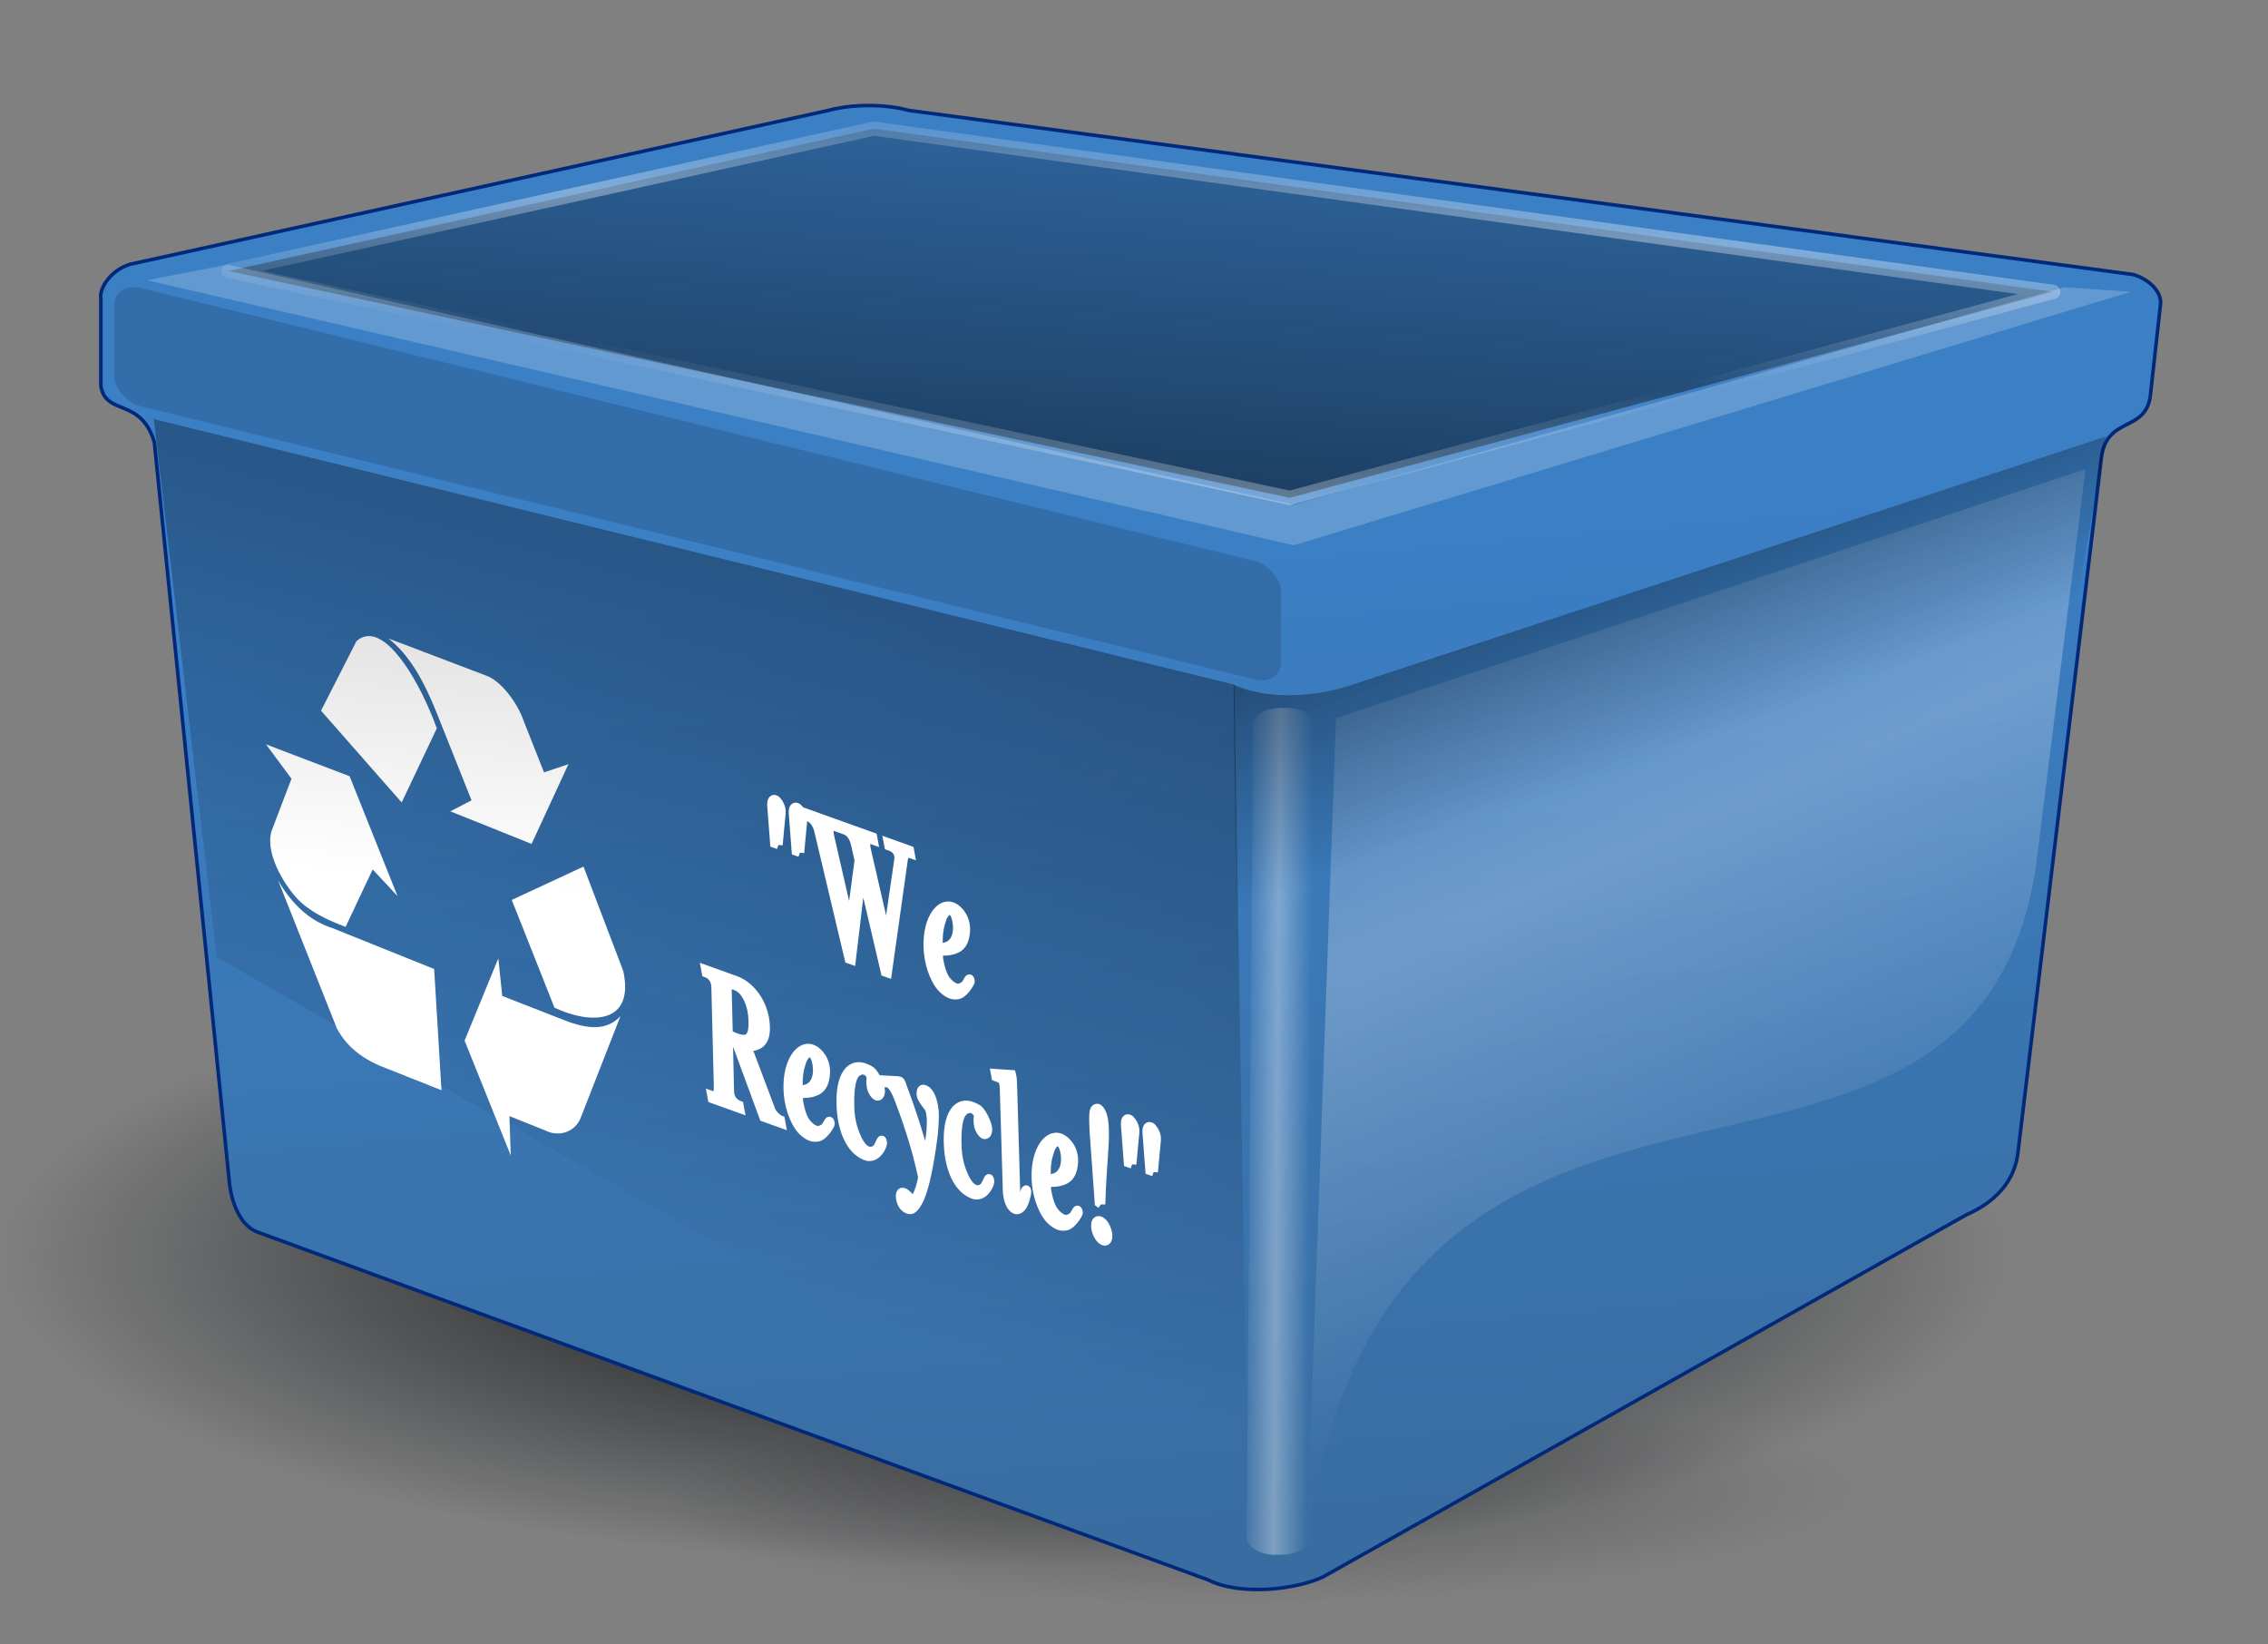
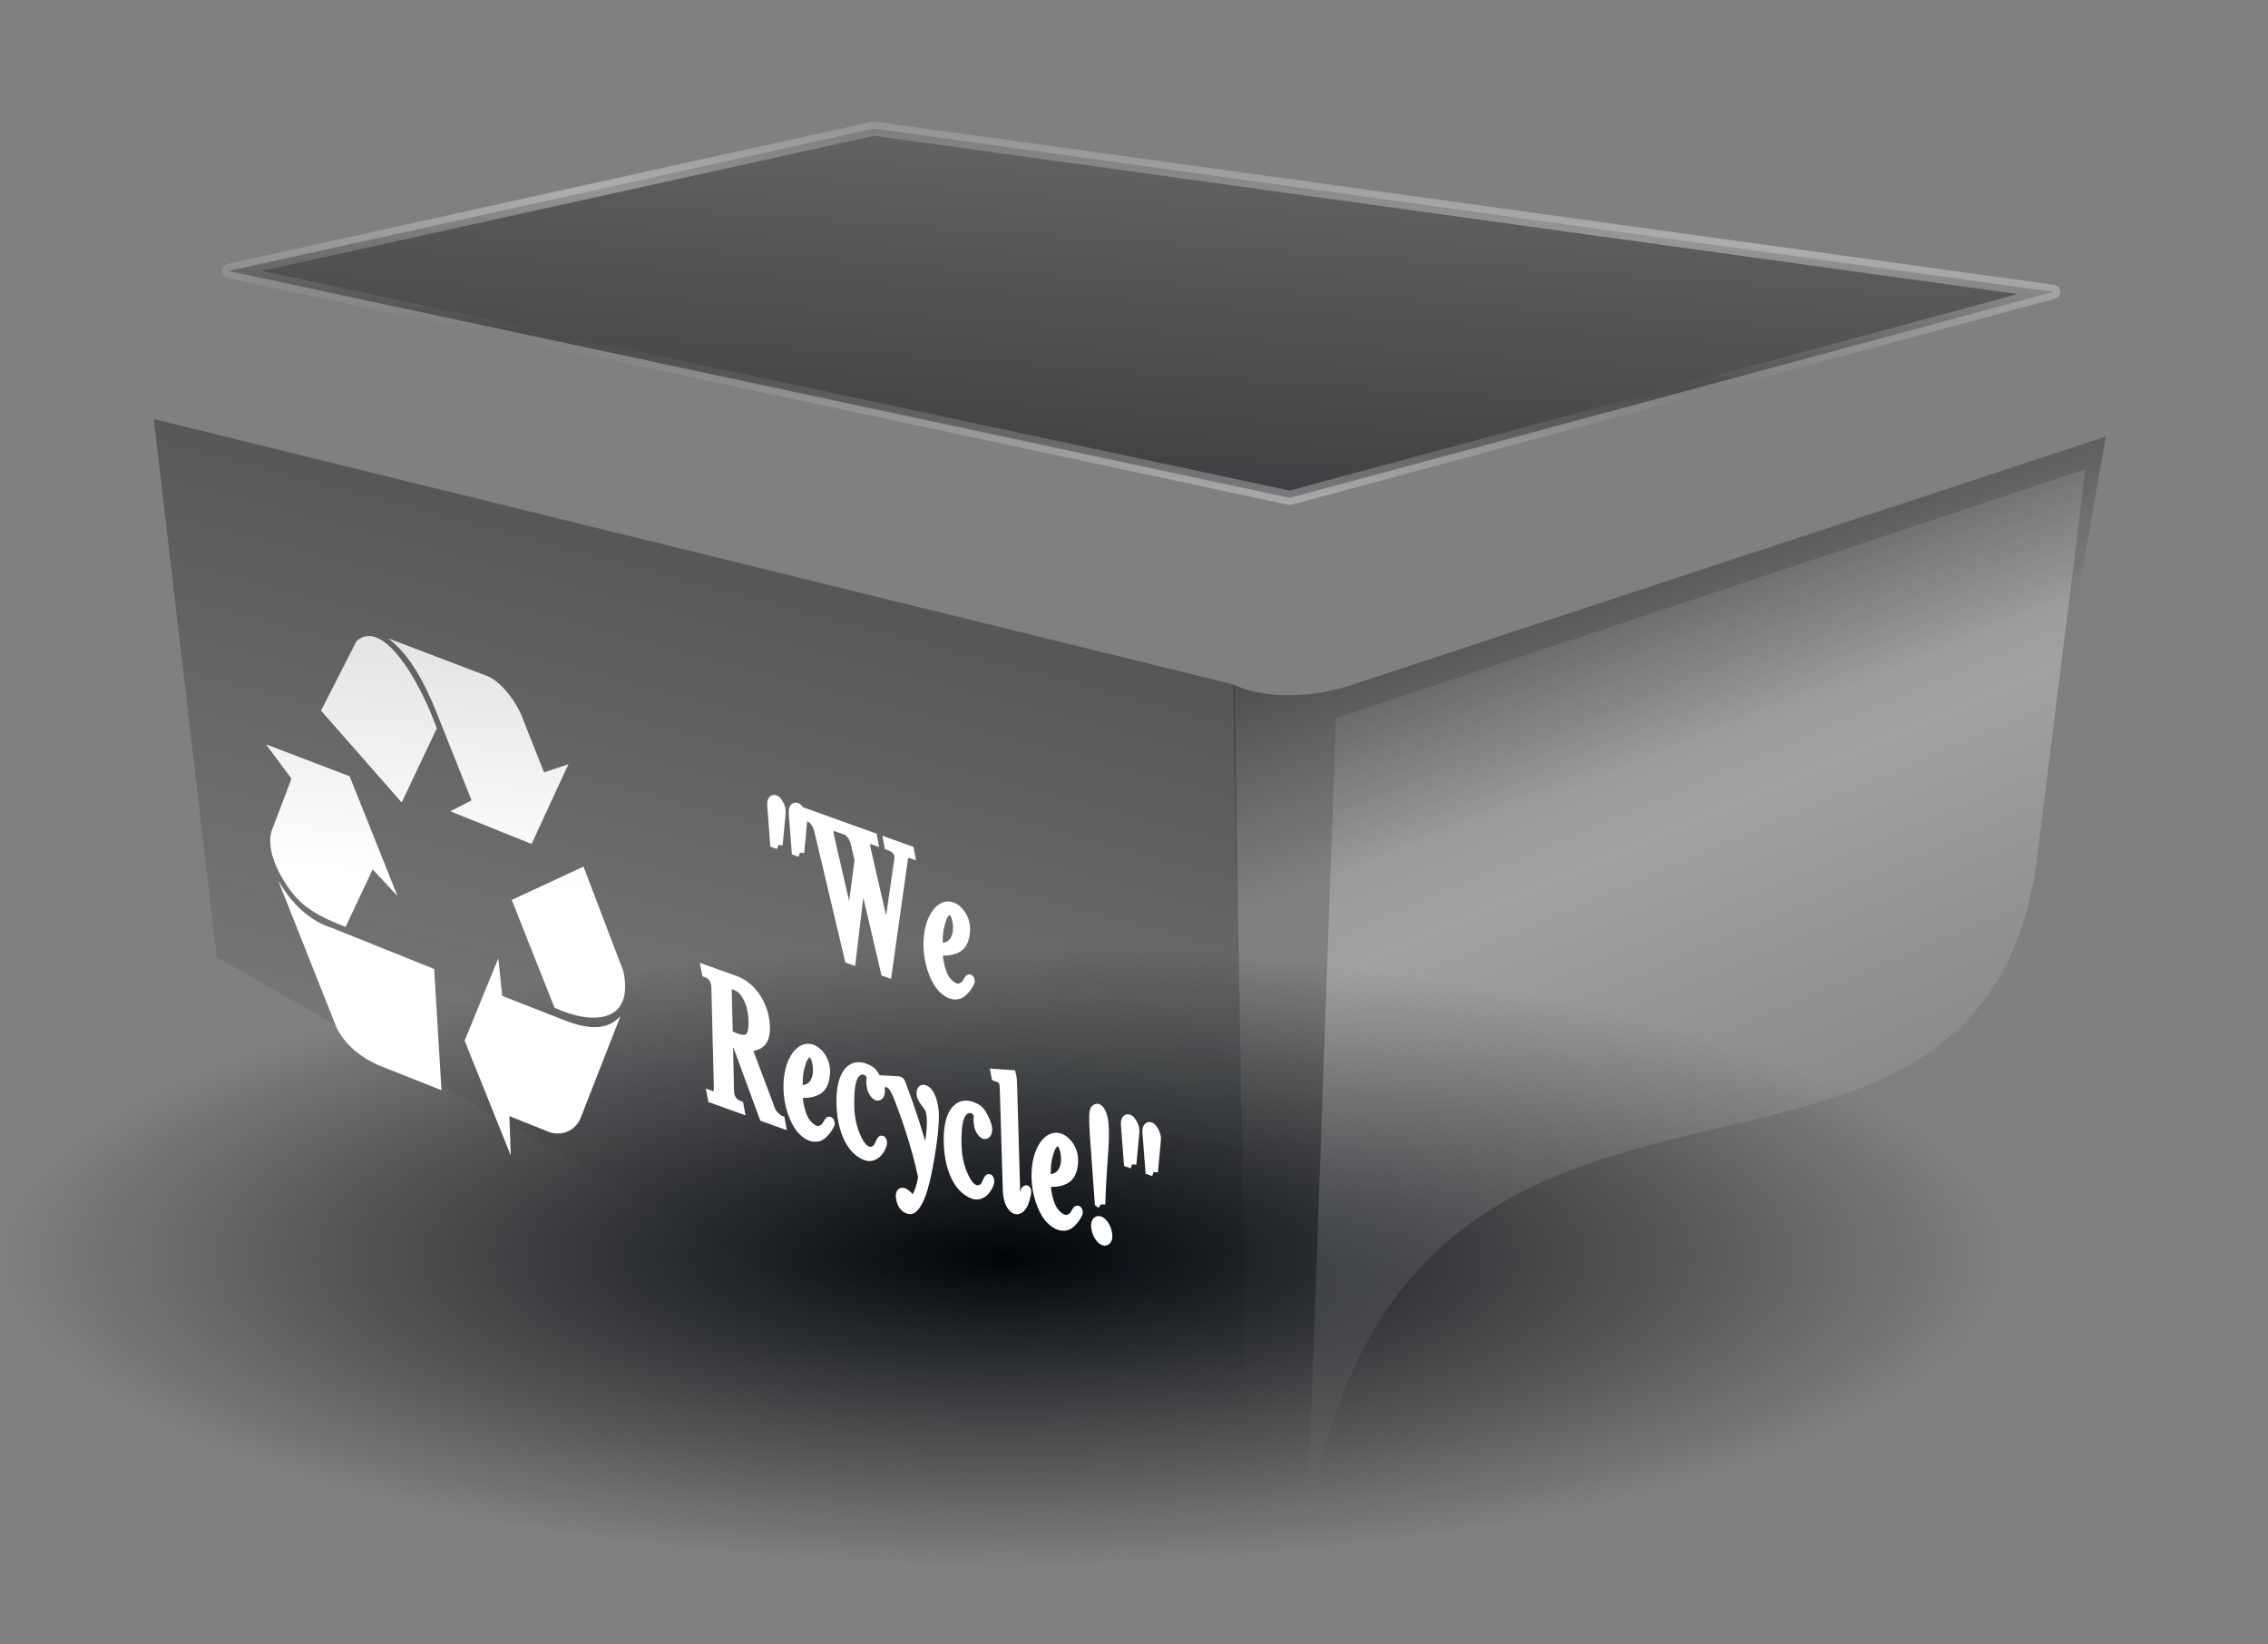
<svg xmlns="http://www.w3.org/2000/svg" xmlns:ns1="http://sodipodi.sourceforge.net/DTD/sodipodi-0.dtd" xmlns:ns2="http://www.inkscape.org/namespaces/inkscape" xmlns:xlink="http://www.w3.org/1999/xlink" id="svg1" ns1:docname="AJ_Recycling_Bin_modified2.svg" ns2:export-filename="C:\Documents and Settings\Joe\Desktop\recycling\recycling_bin_clipart_large.png" viewBox="0 0 200 145" ns2:export-xdpi="299.79309" version="1.0" ns2:export-ydpi="299.79309" y="0" x="0" ns2:version="0.48.1 ">
  <rect x="0" y="0" width="200" height="145" fill="#808080" stroke="none" />
  <ns1:namedview id="namedview3139" bordercolor="#666666" ns2:pageshadow="2" guidetolerance="10" ns2:snap-page="true" pagecolor="#ffffff" gridtolerance="10" ns2:window-maximized="0" ns2:zoom="4.937931" objecttolerance="10" borderopacity="1" ns2:current-layer="svg1" ns2:cx="100" ns2:cy="72.5" ns2:window-y="0" ns2:window-x="0" ns2:window-width="1175" showgrid="false" ns2:pageopacity="0" ns2:window-height="933" />
  <defs id="defs3">
    <linearGradient id="linearGradient3764">
      <stop id="stop3765" style="stop-color:#ffffff" offset="0" />
      <stop id="stop3766" style="stop-color:#ffffff;stop-opacity:0" offset="1" />
    </linearGradient>
    <linearGradient id="linearGradient3753">
      <stop id="stop3754" style="stop-color:#000409" offset="0" />
      <stop id="stop3755" style="stop-color:#000409;stop-opacity:0" offset="1" />
    </linearGradient>
    <linearGradient id="linearGradient3756" y2="103.56" xlink:href="#linearGradient3753" gradientUnits="userSpaceOnUse" y1="39.395" gradientTransform="matrix(1.002 0 0 .998 -.684 2.417)" x2="34.798" x1="51.894" />
    <linearGradient id="linearGradient3763" y2="156.74" gradientUnits="userSpaceOnUse" y1="54.738" gradientTransform="matrix(1.177 0 0 .85 -.684 2.417)" x2="91.427" x1="79.201">
      <stop id="stop3759" style="stop-color:#3b7fc5" offset="0" />
      <stop id="stop3760" style="stop-color:#396da1" offset="1" />
    </linearGradient>
    <linearGradient id="linearGradient3767" y2="74.253" xlink:href="#linearGradient3764" spreadMethod="reflect" gradientUnits="userSpaceOnUse" y1="47.679" gradientTransform="matrix(2.156 0 0 .464 2.879 -3.181)" x2="37.945" x1="43.776" />
    <linearGradient id="linearGradient3779" y2="81.604" gradientUnits="userSpaceOnUse" y1="54.479" gradientTransform="matrix(1.011 0 .132 .989 -9.096 -3.181)" x2="34.214" x1="36.66">
      <stop id="stop3769" style="stop-color:#dddddd" offset="0" />
      <stop id="stop3770" style="stop-color:#ffffff" offset="1" />
    </linearGradient>
    <linearGradient id="linearGradient3784" y2="101.41" xlink:href="#linearGradient3764" spreadMethod="reflect" gradientUnits="userSpaceOnUse" y1="66.834" gradientTransform="matrix(.853 0 0 1.173 2.879 -3.181)" x2="174.68" x1="163.94" />
    <linearGradient id="linearGradient3790" y2="79.868" xlink:href="#linearGradient3753" gradientUnits="userSpaceOnUse" y1="60.11" gradientTransform="matrix(1.302 0 0 .768 2.879 -3.181)" x2="127.99" x1="115.6" />
    <linearGradient id="linearGradient3796" y2="-14.248" gradientUnits="userSpaceOnUse" y1="110.86" gradientTransform="matrix(2.19 0 0 .457 2.879 -3.181)" x2="60.604" x1="19.055">
      <stop id="stop3794" style="stop-color:#000409" offset="0" />
      <stop id="stop3795" style="stop-color:#000409;stop-opacity:0" offset="1" />
    </linearGradient>
    <linearGradient id="linearGradient3801" y2="21.063" xlink:href="#linearGradient3764" spreadMethod="reflect" gradientUnits="userSpaceOnUse" y1="21.063" gradientTransform="matrix(.387 0 0 5.254 -96.443 -8.39)" x2="549.93" x1="542.23" />
    <radialGradient id="radialGradient3806" xlink:href="#linearGradient3753" gradientUnits="userSpaceOnUse" cy="178.72" cx="56.758" gradientTransform="matrix(1.638 0 0 .506 -4.427 20.396)" r="54.056" />
    <radialGradient id="radialGradient3808" xlink:href="#linearGradient3753" gradientUnits="userSpaceOnUse" cy="178.72" cx="56.758" gradientTransform="matrix(.976 -.011 -.016 .173 58.32 101.77)" r="54.056" />
  </defs>
  <path id="path3802" style="fill:url(#radialGradient3806)" ns2:connector-curvature="0" d="m177.07 110.83c0 15.106-39.638 27.352-88.533 27.352-48.896 0-88.533-12.246-88.533-27.352s39.638-27.352 88.533-27.352c48.896 0 88.533 12.246 88.533 27.352z" />
-   <path id="path3807" style="opacity:.275;fill:url(#radialGradient3808)" ns2:connector-curvature="0" d="m163.6 131.49c-0.478 5.161-24.485 9.602-53.62 9.919-29.135 0.318-52.366-3.608-51.887-8.769 0.478-5.161 24.485-9.602 53.62-9.919 29.135-0.318 52.366 3.608 51.887 8.769z" />
-   <path id="path3748" style="fill-rule:evenodd;stroke:#00287b;stroke-width:.312;fill:url(#linearGradient3763)" ns2:connector-curvature="0" d="m13.612 39.008 6.572 64.803c0.085 1.442 0.679 4.157 2.545 4.835l83.8 30.658c2.884 1.442 7.759 0.848 10.134-0.254l56.719-31.93c2.545-1.103 4.326-2.969 4.581-5.599l7.335-61.076c0.424-3.802 3.902-2.26 4.326-5.554l0.891-8.016c0.17-1.06-0.933-2.248-2.418-2.672l-107.96-14.469c-2.163-0.594-5.045-0.551-7.081-0l-61.617 13.577c-1.612 0.509-2.715 2.036-2.545 3.054l2e-7 7.635c0.384 2.7 3.568 1.028 4.715 5z" />
  <path id="path3750" style="opacity:.597;stroke-linejoin:round;stroke-opacity:.594;fill-rule:evenodd;stroke:url(#linearGradient3767);stroke-width:1.25;fill:url(#linearGradient3796)" ns2:connector-curvature="0" d="m20.153 23.893 93.587 20.005 67.32-18.163-104.01-14.395-56.897 12.553z" />
  <path id="path3752" style="opacity:.351;fill-rule:evenodd;fill:url(#linearGradient3756)" ns2:connector-curvature="0" d="m13.563 36.954 95.287 23.418 1.25 76.088-90.99-52.062-5.547-47.444z" />
-   <path id="path2742" style="fill-rule:evenodd;fill:url(#linearGradient3779)" ns2:connector-curvature="0" d="m32.31 56.1c-0.303 0.047-0.601 0.179-0.879 0.438l-3.121 6.125 7.111 8.094 3.098-6.531c-1.431-3.975-4.084-8.452-6.208-8.125zm1.931 0.188c1.888 1.468 3.156 3.791 4.29 6.625l3.052 7.656-1.871 0.969 7.165 2.875 3.25-7.031-2.154 0.719-1.792-4.531c-0.575-1.683-2.068-3.576-3.315-4l-8.625-3.281zm-10.785 9.344 2.248 3.031-1.667 4.375c-0.837 1.978 1.005 4.932 2.134 6.156 1.111 1.205 2.769 1.957 4.306 2.531l2.387-5.062 2.188 2.344-4.221-10.562-7.375-2.812zm28 10.781-6.327 2.938 3.767 9.5c3.208 1.513 7.071 1.456 6.071-3.219l-3.511-9.219zm-26.931 1.218 5.175 13.031c1.001 1.92 2.75 2.959 4.511 3.594l4.719 1.875-0.644-10.688-9.015-3.625c-1.387-0.432-3.218-1.533-4.745-4.187zm19.417 6.875-2.971 7.25 4.069 10.125-0.119-3.469 3.202 1.281c1.184 0.602 2.65 0.11 3.119-1.219l3.473-8.875c-1.246 1.338-2.967 1.135-4.985 0.344l-5.44-2.125-0.348-3.312z" />
+   <path id="path2742" style="fill-rule:evenodd;fill:url(#linearGradient3779)" ns2:connector-curvature="0" d="m32.31 56.1c-0.303 0.047-0.601 0.179-0.879 0.438l-3.121 6.125 7.111 8.094 3.098-6.531c-1.431-3.975-4.084-8.452-6.208-8.125zm1.931 0.188c1.888 1.468 3.156 3.791 4.29 6.625l3.052 7.656-1.871 0.969 7.165 2.875 3.25-7.031-2.154 0.719-1.792-4.531c-0.575-1.683-2.068-3.576-3.315-4l-8.625-3.281zm-10.785 9.344 2.248 3.031-1.667 4.375c-0.837 1.978 1.005 4.932 2.134 6.156 1.111 1.205 2.769 1.957 4.306 2.531l2.387-5.062 2.188 2.344-4.221-10.562-7.375-2.812zm28 10.781-6.327 2.938 3.767 9.5c3.208 1.513 7.071 1.456 6.071-3.219zm-26.931 1.218 5.175 13.031c1.001 1.92 2.75 2.959 4.511 3.594l4.719 1.875-0.644-10.688-9.015-3.625c-1.387-0.432-3.218-1.533-4.745-4.187zm19.417 6.875-2.971 7.25 4.069 10.125-0.119-3.469 3.202 1.281c1.184 0.602 2.65 0.11 3.119-1.219l3.473-8.875c-1.246 1.338-2.967 1.135-4.985 0.344l-5.44-2.125-0.348-3.312z" />
  <path id="text2783" style="stroke:#ffffff;stroke-width:.755;fill:#ffffff" ns2:connector-curvature="0" d="m68.64 74.505 0.268-2.858c0.048-0.492-0.328-1.017-0.476-1.122-0.248-0.157-0.439-0.005-0.395 0.554l0.252 3.3 0.352 0.126m1.898 0.681 0.268-2.858c0.048-0.492-0.328-1.017-0.476-1.122-0.248-0.157-0.439-0.005-0.395 0.554l0.252 3.3 0.352 0.126m5.468 1.791 2.047 8.748 0.213 0.076 1.407-9.989c0.035-0.242 0.161-0.689 0.609-0.529l-0.061-0.327-1.92-0.688 0.061 0.327c0.171 0.061 1.007 0.276 0.868 1.245l-1.009 6.922-1.777-7.718c-0.296-1.278 0.254-1.046 0.585-0.928l-0.061-0.327-2.474-0.887 0.061 0.327c0.203 0.073 0.66 0.339 0.861 1.209l0.32 1.405-0.76 5.738-1.763-7.696c-0.296-1.278 0.254-1.046 0.585-0.928l-0.061-0.327-2.474-0.887 0.061 0.327c0.203 0.073 0.649 0.335 0.861 1.209l2.679 11.301 0.224 0.08 0.917-7.685m9.181 9.745c-0.145 0.237-0.396 0.333-0.625 0.387s-0.702-0.133-1.134-0.695c-0.369-0.489-0.654-1.542-0.693-2.507 0.514-0.019 1.117 0.01 1.663-0.27 0.445-0.231 0.725-0.708 0.768-1.609 0.043-1.003-0.564-1.866-1.226-2.103-1.152-0.413-2.353 1.38-2.091 4.089 0.135 1.373 0.713 2.616 1.204 3.114 0.674 0.683 1.114 0.637 1.339 0.616 0.589-0.043 1.125-1.023 1.173-1.141 0.055-0.133-0.056-0.411-0.14-0.271l-0.236 0.391m-2.434-3.199c-0.017-1.008 0.011-1.609 0.331-2.513 0.129-0.378 0.36-0.635 0.557-0.7 0.29-0.1 0.587 0.16 0.725 0.956 0.178 1.015-0.091 2.362-1.613 2.257m-18.501 8.222 0.724 0.362 2.362 6.416 1.557 0.558-0.061-0.327c-0.171-0.061-0.68-0.448-0.836-0.86l-2.093-5.558c0.832-0.024 1.587-0.246 1.609-1.579 0.036-1.957-1.118-3.78-2.686-4.342l-2.623-0.941 0.061 0.327c0.309 0.111 0.823 0.414 0.839 1.252l0.214 8.634c0.034 1.15-0.264 0.992-0.584 0.877l0.061 0.327 2.453 0.88-0.061-0.327c-0.31-0.111-0.824-0.415-0.84-1.252l-0.097-4.449m-0.11-4.522c-0.004-0.29 0.047-0.34 0.212-0.416 0.392 0.073 0.954 0.206 1.361 0.845 0.449 0.704 0.63 1.415 0.666 2.361 0.068 1.926-0.731 1.86-2.14 1.185l-0.098-3.974m8.695 12.049c-0.145 0.236-0.396 0.333-0.625 0.387-0.229 0.054-0.702-0.133-1.134-0.695-0.369-0.489-0.654-1.542-0.693-2.507 0.514-0.019 1.117 0.01 1.663-0.27 0.445-0.231 0.725-0.708 0.768-1.609 0.043-1.003-0.564-1.866-1.226-2.103-1.152-0.413-2.353 1.38-2.091 4.089 0.135 1.373 0.713 2.616 1.204 3.114 0.674 0.683 1.114 0.637 1.339 0.616 0.589-0.043 1.125-1.023 1.173-1.141 0.055-0.133-0.056-0.411-0.14-0.271l-0.236 0.391m-2.434-3.199c-0.017-1.008 0.011-1.609 0.331-2.513 0.129-0.378 0.36-0.635 0.557-0.7 0.29-0.1 0.587 0.16 0.725 0.956 0.178 1.015-0.091 2.362-1.613 2.257m7.026 5.015c-0.182 0.359-1.056 0.962-1.827-0.672-0.23-0.49-0.651-1.473-0.655-3.003-0.021-1.671 0.172-2.621 0.732-2.929 0.334-0.186 0.626-0.115 0.824 0.041 0.106 0.089 0.332 0.289 0.279 0.592-0.038 0.224-0.023 0.739 0.138 1.068 0.161 0.329 0.341 0.496 0.469 0.491 0.2 0.004 0.275-0.292 0.269-0.481-0.013-0.395-0.285-1.002-0.538-1.398-0.263-0.4-0.402-0.45-0.739-0.605-1.371-0.627-2.405 0.615-2.227 3.514 0.127 2.032 0.844 3.648 2.091 4.197 0.217 0.095 0.544 0.195 0.961-0.08 0.266-0.176 0.593-0.67 0.636-1.028-0.002-0.17-0.081-0.386-0.162-0.228l-0.252 0.521m2.636 4.324c-0.296-0.31-0.644-0.469-0.688-0.06-0.02 0.163 0.008 0.529 0.201 0.87 0.178 0.319 0.579 0.547 0.827 0.432 0.319-0.157 0.637-0.807 0.714-0.983 0.454-1.043 0.843-2.924 1.178-5.469 0.07-0.535 0.142-1.817 0.106-2.169-0.051-0.545-0.219-1.505-0.696-1.88-0.45-0.331-0.511 0.037-0.51 0.309 0.003 0.341 0.391 0.819 0.654 1.169 0.186 0.254 0.2 0.598 0.233 0.831 0.135 1.373-0.348 3.39-0.452 3.692-0.628-2.263-1.214-4.137-2.112-6.513-0.097-0.256-0.103-0.343-0.356-0.366l-1.277-0.067 0.061 0.277c0.278 0.049 0.677-0.216 1.298 1.416 0.562 1.475 1.5 4.07 2.093 6.897-0.153 0.896-0.414 1.634-0.805 2.105l-0.469-0.49m6.821-0.933c-0.182 0.359-1.056 0.962-1.827-0.672-0.23-0.49-0.651-1.473-0.655-3.003-0.021-1.671 0.172-2.621 0.732-2.929 0.334-0.186 0.626-0.115 0.824 0.041 0.106 0.089 0.332 0.289 0.279 0.592-0.038 0.224-0.023 0.739 0.138 1.068 0.161 0.329 0.341 0.496 0.469 0.491 0.2 0.004 0.275-0.292 0.269-0.481-0.013-0.395-0.285-1.002-0.538-1.398-0.263-0.4-0.402-0.45-0.739-0.605-1.371-0.627-2.405 0.615-2.227 3.514 0.127 2.032 0.844 3.648 2.091 4.197 0.217 0.095 0.544 0.195 0.961-0.08 0.266-0.176 0.593-0.67 0.636-1.028-0.002-0.17-0.081-0.386-0.162-0.228l-0.252 0.521m2.42-8.895c-0.011-0.276-0.022-0.551-0.098-0.85l-1.462-0.1 0.061 0.327c0.565 0.203 0.708 0.22 0.734 1.112l0.262 8.838c0.042 1.356 0.625 1.871 0.955 1.769 0.473-0.136 0.615-0.764 0.757-1.291 0.089-0.325 0.025-0.619-0.102-0.444-0.102 0.15-0.153 0.947-0.429 1.018-0.447 0.111-0.394-0.837-0.414-1.32l-0.263-9.059m5.404 11.531c-0.145 0.236-0.396 0.333-0.625 0.387-0.229 0.054-0.702-0.133-1.134-0.695-0.369-0.489-0.654-1.542-0.693-2.507 0.514-0.019 1.117 0.01 1.663-0.27 0.445-0.231 0.725-0.708 0.768-1.609 0.043-1.003-0.565-1.866-1.226-2.103-1.152-0.413-2.353 1.38-2.091 4.089 0.135 1.373 0.713 2.616 1.204 3.114 0.674 0.683 1.114 0.637 1.339 0.616 0.589-0.043 1.125-1.023 1.173-1.142 0.055-0.133-0.056-0.411-0.14-0.271l-0.236 0.391m-2.434-3.199c-0.017-1.008 0.011-1.609 0.331-2.513 0.129-0.378 0.36-0.635 0.557-0.7 0.29-0.1 0.587 0.16 0.725 0.956 0.178 1.015-0.091 2.362-1.613 2.257m4.807 2.284c0.076-2.333 0.175-3.197 0.285-5.076 0.109-1.778-0.033-2.491-0.171-2.863-0.159-0.431-0.343-0.565-0.461-0.556-0.225 0.021-0.271 0.26-0.298 0.437-0.042 0.257-0.011 1.337 0.067 2.35l0.405 5.579 0.173 0.13m-0.47 2.141c0.094 0.509 0.403 0.993 0.702 1.101 0.299 0.107 0.459-0.209 0.365-0.718-0.094-0.509-0.403-0.993-0.702-1.101-0.299-0.107-0.459 0.209-0.365 0.718m3.211-5.674 0.268-2.858c0.048-0.492-0.328-1.017-0.476-1.122-0.248-0.157-0.439-0.005-0.395 0.554l0.252 3.3 0.352 0.126m1.898 0.681 0.268-2.858c0.048-0.492-0.328-1.017-0.476-1.122-0.248-0.157-0.439-0.005-0.395 0.554l0.252 3.3 0.352 0.126" />
  <path id="path3780" style="opacity:.261;fill-rule:evenodd;fill:url(#linearGradient3784)" ns2:connector-curvature="0" d="m117.81 63.324 66.097-21.953-4.38 35.105c-5.733 37.183-56.51 6.673-64.279 58.87l2.563-72.022z" />
-   <rect id="rect3797" style="opacity:.346;fill:url(#linearGradient3801)" rx="2.519" ry="1.439" transform="matrix(1 .002 -.008 1 0 0)" width="5.505" y="62.189" x="111.01" height="74.679" />
  <path id="path3786" style="opacity:.408;fill-rule:evenodd;fill:url(#linearGradient3790)" ns2:connector-curvature="0" d="m185.7 38.491-66.918 22.037c-3.308 1.018-7.249 1.101-10.001-0.149l0.259 22.328c1.654-0.254 3.621-0.084 6.5-0.803 2.879-0.72 66.58-23.033 66.58-23.033l3.58-20.379z" />
-   <path id="path3791" style="opacity:.204;fill-rule:evenodd;fill:#ffffff" ns2:connector-curvature="0" d="m12.953 24.711 7.125-1.378 94.009 21.184 67.947-19.192 5.853 0.404-73.8 22.351-101.13-23.369z" />
-   <rect id="rect3809" style="opacity:.3;fill-opacity:.467;fill:#000409" rx="2.387" ry="2.071" transform="matrix(.971 .238 0 1 0 0)" width="105.97" y="22.349" x="10.374" height="10.437" />
</svg>